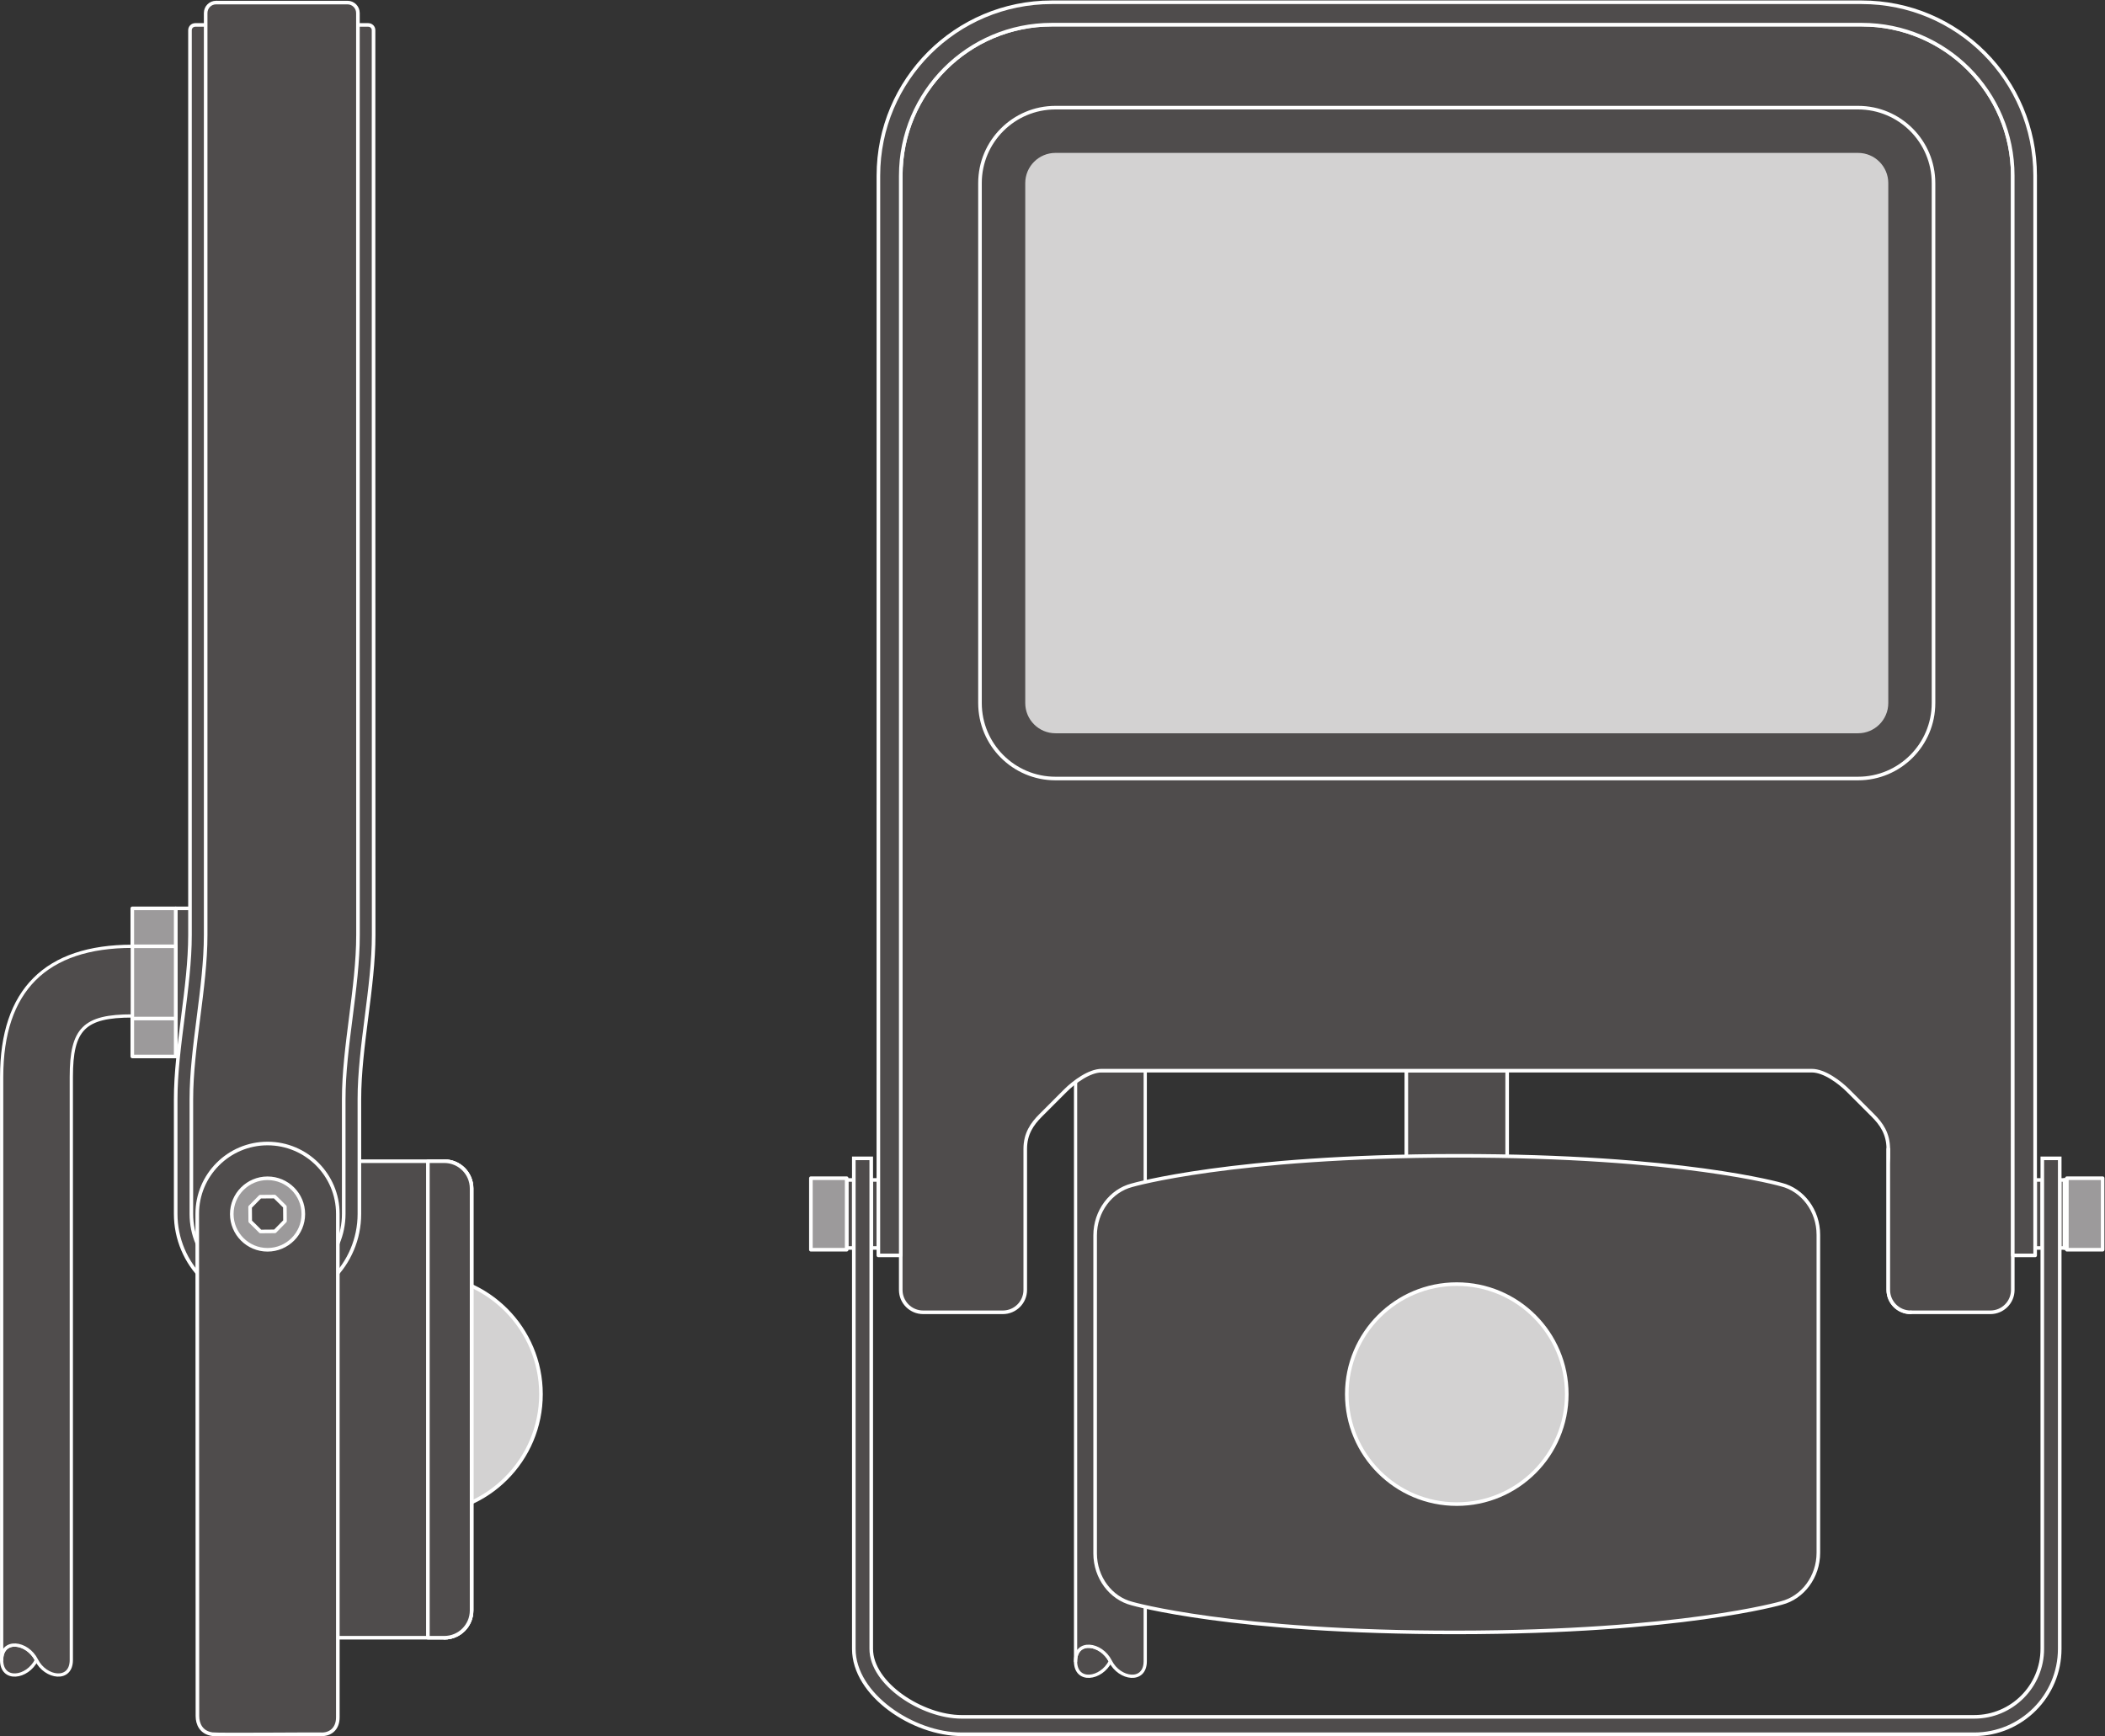
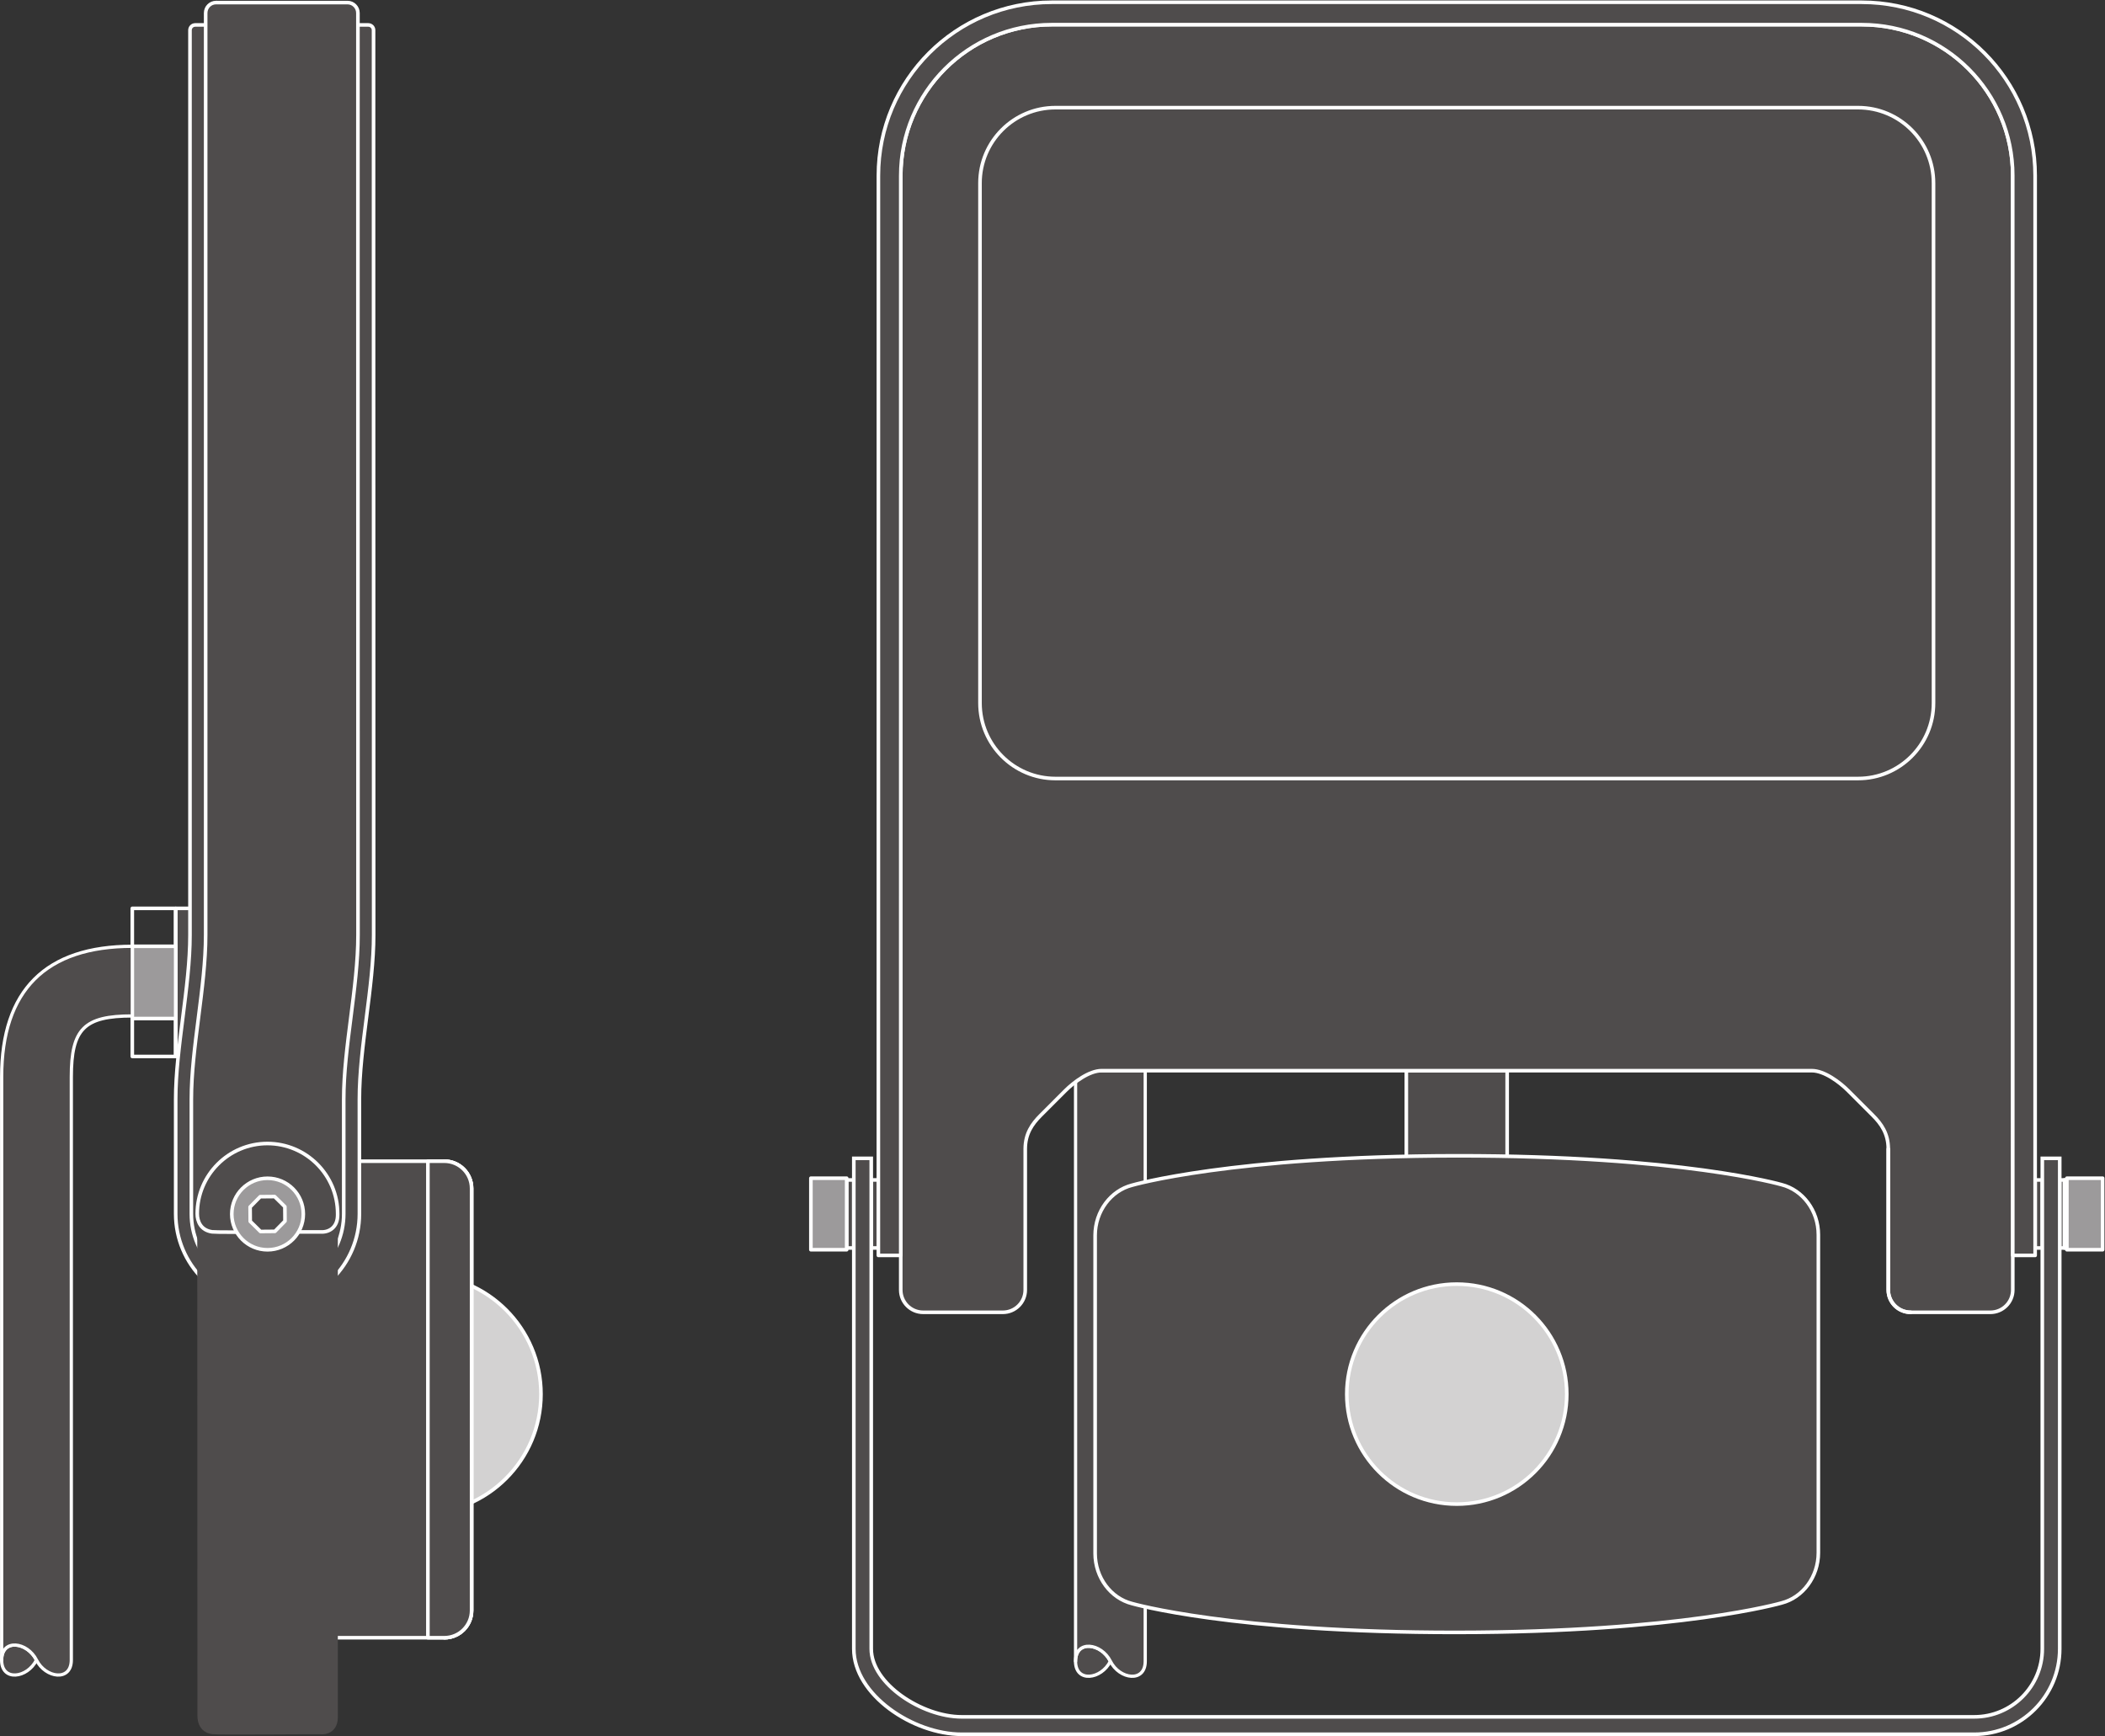
<svg xmlns="http://www.w3.org/2000/svg" viewBox="0 0 442 364.627" height="364.627" width="442" xml:space="preserve" id="svg2" version="1.1">
  <rect x="0" y="0" width="442" height="364.627" fill="#333333" stroke="none" />
  <defs id="defs6" />
  <g transform="matrix(1.333,0,0,-1.333,0,364.627)" id="g10">
    <g transform="scale(0.1)" id="g12">
      <path id="path14" style="fill:#4f4c4c;fill-opacity:1;fill-rule:nonzero;stroke:none" d="m 1749.1,118.23 c -14.35,-28.699 -54.9,-34.211 -54.9,0 0,34.2 40.55,28.68 54.9,0" />
      <path id="path16" style="fill:none;stroke:#ffffff;stroke-width:5.102;stroke-linecap:butt;stroke-linejoin:round;stroke-miterlimit:3.864;stroke-dasharray:none;stroke-opacity:1" d="m 1749.1,118.23 c -14.35,-28.699 -54.9,-34.211 -54.9,0 0,34.2 40.55,28.68 54.9,0 z" />
      <path id="path18" style="fill:#4f4c4c;fill-opacity:1;fill-rule:nonzero;stroke:none" d="m 1749.1,118.23 c 14.38,-28.699 54.9,-34.211 54.9,0 v 930.44 H 1694.25 V 118.23 c -0.05,34.2 40.5,28.68 54.85,0 14.38,-28.699 54.9,-34.211 54.9,0" />
      <path id="path20" style="fill:none;stroke:#ffffff;stroke-width:5.102;stroke-linecap:butt;stroke-linejoin:round;stroke-miterlimit:3.864;stroke-dasharray:none;stroke-opacity:1" d="m 1749.1,118.23 c 14.38,-28.699 54.9,-34.211 54.9,0 v 930.44 H 1694.25 V 118.23 c -0.05,34.2 40.5,28.68 54.85,0 14.38,-28.699 54.9,-34.211 54.9,0" />
      <path id="path22" style="fill:#4f4c4c;fill-opacity:1;fill-rule:evenodd;stroke:none" d="m 2215.27,1048.67 h 158.84 V 723.602 h -158.84 v 325.068" />
      <path id="path24" style="fill:none;stroke:#ffffff;stroke-width:5.669;stroke-linecap:round;stroke-linejoin:round;stroke-miterlimit:3.864;stroke-dasharray:none;stroke-opacity:1" d="m 2215.27,1048.67 h 158.84 V 723.602 h -158.84 z" />
      <path id="path26" style="fill:#4f4c4c;fill-opacity:1;fill-rule:nonzero;stroke:none" d="m 2294.7,914.539 c 353.83,0.32 511.66,-45.461 511.66,-45.461 33.13,-8.43 57.95,-40.617 57.95,-79.019 V 289.238 c 0,-38.347 -24.82,-70.679 -57.95,-79.168 0,0 -157.83,-46.058 -511.66,-46.379 -353.84,-0.312 -511.63,45.457 -511.63,45.457 -33.12,8.43 -58,40.723 -58,79.071 v 500.812 c 0,38.27 24.88,70.59 58,79.117 0,0 157.79,46.043 511.63,46.391" />
      <path id="path28" style="fill:none;stroke:#ffffff;stroke-width:5.669;stroke-linecap:round;stroke-linejoin:round;stroke-miterlimit:3.864;stroke-dasharray:none;stroke-opacity:1" d="m 2294.7,914.539 c 353.83,0.32 511.66,-45.461 511.66,-45.461 33.13,-8.43 57.95,-40.617 57.95,-79.019 V 289.238 c 0,-38.347 -24.82,-70.679 -57.95,-79.168 0,0 -157.83,-46.058 -511.66,-46.379 -353.84,-0.312 -511.63,45.457 -511.63,45.457 -33.12,8.43 -58,40.723 -58,79.071 v 500.812 c 0,38.27 24.88,70.59 58,79.117 0,0 157.79,46.043 511.63,46.391 z" />
      <path id="path30" style="fill:#d3d2d2;fill-opacity:1;fill-rule:nonzero;stroke:none" d="m 2467.99,539.09 c 0,-95.66 -77.55,-173.25 -173.29,-173.25 -95.71,0 -173.22,77.59 -173.22,173.25 0,95.711 77.51,173.301 173.22,173.301 95.74,0 173.29,-77.59 173.29,-173.301" />
      <path id="path32" style="fill:none;stroke:#ffffff;stroke-width:5.669;stroke-linecap:round;stroke-linejoin:round;stroke-miterlimit:3.864;stroke-dasharray:none;stroke-opacity:1" d="m 2467.99,539.09 c 0,-95.66 -77.55,-173.25 -173.29,-173.25 -95.71,0 -173.22,77.59 -173.22,173.25 0,95.711 77.51,173.301 173.22,173.301 95.74,0 173.29,-77.59 173.29,-173.301 z" />
      <path id="path34" style="fill:#4f4c4c;fill-opacity:1;fill-rule:nonzero;stroke:none" d="m 3170.56,703.238 c 0,-19.476 -15.84,-35.258 -35.28,-35.258 h -125.56 c -19.45,0 -35.26,15.782 -35.26,35.258 v 222.063 c 0,24.219 -11,39.648 -24.28,52.89 l -38.89,38.889 c -13.22,13.22 -37.44,31.59 -57.33,31.59 H 1735.42 c -19.85,0 -44.1,-18.37 -57.32,-31.59 l -38.86,-38.889 c -13.25,-13.242 -24.25,-28.671 -24.25,-52.89 V 703.238 c 0,-19.476 -15.82,-35.258 -35.32,-35.258 h -125.49 c -19.51,0 -35.32,15.782 -35.32,35.258 l 0.03,1755.482 c 0,131.35 106.49,237.82 237.81,237.82 h 1276.03 c 131.31,0 237.77,-106.47 237.77,-237.82 l 0.06,-1755.482" />
      <path id="path36" style="fill:none;stroke:#ffffff;stroke-width:5.669;stroke-linecap:round;stroke-linejoin:round;stroke-miterlimit:3.864;stroke-dasharray:none;stroke-opacity:1" d="m 3170.56,703.238 c 0,-19.476 -15.84,-35.258 -35.28,-35.258 h -125.56 c -19.45,0 -35.26,15.782 -35.26,35.258 v 222.063 c 0,24.219 -11,39.648 -24.28,52.89 l -38.89,38.889 c -13.22,13.22 -37.44,31.59 -57.33,31.59 H 1735.42 c -19.85,0 -44.1,-18.37 -57.32,-31.59 l -38.86,-38.889 c -13.25,-13.242 -24.25,-28.671 -24.25,-52.89 V 703.238 c 0,-19.476 -15.82,-35.258 -35.32,-35.258 h -125.49 c -19.51,0 -35.32,15.782 -35.32,35.258 l 0.03,1755.482 c 0,131.35 106.49,237.82 237.81,237.82 h 1276.03 c 131.31,0 237.77,-106.47 237.77,-237.82 z" />
-       <path id="path38" style="fill:#4f4c4c;fill-opacity:1;fill-rule:nonzero;stroke:none" d="m 3009.72,667.98 c -19.45,0 -35.26,15.782 -35.26,35.258 v 222.063" />
      <path id="path40" style="fill:none;stroke:#ffffff;stroke-width:5.669;stroke-linecap:round;stroke-linejoin:round;stroke-miterlimit:3.864;stroke-dasharray:none;stroke-opacity:1" d="m 3009.72,667.98 c -19.45,0 -35.26,15.782 -35.26,35.258 v 222.063" />
      <path id="path42" style="fill:#4f4c4c;fill-opacity:1;fill-rule:evenodd;stroke:none" d="m 1543.69,2446.9 c 0,65.67 53.24,118.9 118.92,118.9 h 1264.23 c 65.65,0 118.86,-53.23 118.86,-118.9 v -819.09 c 0,-65.67 -53.21,-118.91 -118.86,-118.91 H 1662.61 c -65.68,0 -118.92,53.24 -118.92,118.91 v 819.09" />
      <path id="path44" style="fill:none;stroke:#ffffff;stroke-width:5.669;stroke-linecap:round;stroke-linejoin:round;stroke-miterlimit:3.864;stroke-dasharray:none;stroke-opacity:1" d="m 1543.69,2446.9 c 0,65.67 53.24,118.9 118.92,118.9 h 1264.23 c 65.65,0 118.86,-53.23 118.86,-118.9 v -819.09 c 0,-65.67 -53.21,-118.91 -118.86,-118.91 H 1662.61 c -65.68,0 -118.92,53.24 -118.92,118.91 z" />
-       <path id="path46" style="fill:#d3d2d2;fill-opacity:1;fill-rule:nonzero;stroke:none" d="m 1614.99,1627.81 v 819.09 c 0,26.28 21.31,47.62 47.62,47.62 h 1264.23 c 26.25,0 47.62,-21.34 47.62,-47.62 v -819.09 c 0,-26.29 -21.37,-47.62 -47.62,-47.62 H 1662.61 c -26.31,0 -47.62,21.33 -47.62,47.62" />
      <path id="path48" style="fill:#4f4c4c;fill-opacity:1;fill-rule:evenodd;stroke:none" d="m 1372.39,876.512 h 11.27 V 769.328 h -11.27 v 107.184" />
      <path id="path50" style="fill:none;stroke:#ffffff;stroke-width:5.669;stroke-linecap:butt;stroke-linejoin:miter;stroke-miterlimit:10;stroke-dasharray:none;stroke-opacity:1" d="m 1372.39,876.512 h 11.27 V 769.328 h -11.27 z" />
      <path id="path52" style="fill:#4f4c4c;fill-opacity:1;fill-rule:evenodd;stroke:none" d="m 1333.68,876.512 h 11.26 V 769.328 h -11.26 v 107.184" />
      <path id="path54" style="fill:none;stroke:#ffffff;stroke-width:5.669;stroke-linecap:round;stroke-linejoin:round;stroke-miterlimit:3.864;stroke-dasharray:none;stroke-opacity:1" d="m 1333.68,876.512 h 11.26 V 769.328 h -11.26 z" />
      <path id="path56" style="fill:#4f4c4c;fill-opacity:1;fill-rule:evenodd;stroke:none" d="m 3205.79,876.512 h 11.27 V 769.328 h -11.27 v 107.184" />
      <path id="path58" style="fill:none;stroke:#ffffff;stroke-width:5.669;stroke-linecap:round;stroke-linejoin:round;stroke-miterlimit:3.864;stroke-dasharray:none;stroke-opacity:1" d="m 3205.79,876.512 h 11.27 V 769.328 h -11.27 z" />
      <path id="path60" style="fill:#9c9a9b;fill-opacity:1;fill-rule:evenodd;stroke:none" d="m 1277.33,879.262 h 56.35 V 766.57 h -56.35 v 112.692" />
      <path id="path62" style="fill:none;stroke:#ffffff;stroke-width:5.669;stroke-linecap:round;stroke-linejoin:round;stroke-miterlimit:3.864;stroke-dasharray:none;stroke-opacity:1" d="m 1277.33,879.262 h 56.35 V 766.57 h -56.35 z" />
      <path id="path64" style="fill:#4f4c4c;fill-opacity:1;fill-rule:evenodd;stroke:none" d="m 3255.78,876.512 h -11.27 V 769.328 h 11.27 v 107.184" />
      <path id="path66" style="fill:none;stroke:#ffffff;stroke-width:5.669;stroke-linecap:round;stroke-linejoin:round;stroke-miterlimit:3.864;stroke-dasharray:none;stroke-opacity:1" d="m 3255.78,876.512 h -11.27 V 769.328 h 11.27 z" />
      <path id="path68" style="fill:#9c9a9b;fill-opacity:1;fill-rule:evenodd;stroke:none" d="m 3312.12,879.262 h -56.34 V 766.57 h 56.34 v 112.692" />
      <path id="path70" style="fill:none;stroke:#ffffff;stroke-width:5.669;stroke-linecap:round;stroke-linejoin:round;stroke-miterlimit:3.864;stroke-dasharray:none;stroke-opacity:1" d="m 3312.12,879.262 h -56.34 V 766.57 h 56.34 z" />
      <path id="path72" style="fill:#4f4c4c;fill-opacity:1;fill-rule:evenodd;stroke:none" d="m 3251.88,876.52 v 0 -107.192 z" />
      <path id="path74" style="fill:none;stroke:#ffffff;stroke-width:5.669;stroke-linecap:round;stroke-linejoin:round;stroke-miterlimit:3.864;stroke-dasharray:none;stroke-opacity:1" d="m 3251.88,876.52 v 0 -107.192 z" />
      <path id="path76" style="fill:#4f4c4c;fill-opacity:1;fill-rule:nonzero;stroke:none" d="m 3205.79,757.621 h -35.23 l -0.06,1701.099 c 0,131.35 -106.46,237.82 -237.77,237.82 H 1656.7 c -131.32,0 -237.81,-106.47 -237.81,-237.82 l -0.03,-1701.099 h -35.25 l 0.06,1701.099 c 0,150.83 122.21,273.09 273.03,273.09 h 1276.03 c 150.81,0 273.06,-122.26 273.06,-273.09 V 757.621" />
      <path id="path78" style="fill:none;stroke:#ffffff;stroke-width:5.669;stroke-linecap:round;stroke-linejoin:round;stroke-miterlimit:3.864;stroke-dasharray:none;stroke-opacity:1" d="m 3205.79,757.621 h -35.23 l -0.06,1701.099 c 0,131.35 -106.46,237.82 -237.77,237.82 H 1656.7 c -131.32,0 -237.81,-106.47 -237.81,-237.82 l -0.03,-1701.099 h -35.25 l 0.06,1701.099 c 0,150.83 122.21,273.09 273.03,273.09 h 1276.03 c 150.81,0 273.06,-122.26 273.06,-273.09 z" />
      <path id="path80" style="fill:#4f4c4c;fill-opacity:1;fill-rule:nonzero;stroke:none" d="M 3109.95,3.199 H 1514.79 c -76.46,0 -169.85,62.121 -169.85,134.61 v 772.722 h 27.45 V 137.809 c 0,-55.188 80.23,-107.149 142.4,-107.149 h 1595.16 c 59.06,0 107.11,48.07 107.11,107.149 v 772.722 h 27.45 V 137.809 c 0,-74.219 -60.36,-134.61 -134.56,-134.61" />
      <path id="path82" style="fill:none;stroke:#ffffff;stroke-width:5.669;stroke-linecap:butt;stroke-linejoin:miter;stroke-miterlimit:10;stroke-dasharray:none;stroke-opacity:1" d="M 3109.95,3.199 H 1514.79 c -76.46,0 -169.85,62.121 -169.85,134.61 v 772.722 h 27.45 V 137.809 c 0,-55.188 80.23,-107.149 142.4,-107.149 h 1595.16 c 59.06,0 107.11,48.07 107.11,107.149 v 772.722 h 27.45 V 137.809 c 0,-74.219 -60.36,-134.61 -134.56,-134.61 z" />
      <path id="path84" style="fill:#d3d2d2;fill-opacity:1;fill-rule:evenodd;stroke:none" d="m 664.434,726.691 c 103.656,0 187.722,-84 187.722,-187.671 0,-103.668 -84.066,-187.692 -187.722,-187.692 v 375.363" />
      <path id="path86" style="fill:none;stroke:#ffffff;stroke-width:5.669;stroke-linecap:round;stroke-linejoin:round;stroke-miterlimit:3.864;stroke-dasharray:none;stroke-opacity:1" d="m 664.434,726.691 c 103.656,0 187.722,-84 187.722,-187.671 0,-103.668 -84.066,-187.692 -187.722,-187.692 z" />
      <path id="path88" style="fill:#4f4c4c;fill-opacity:1;fill-rule:evenodd;stroke:none" d="m 395.082,777.531 c 0,70.949 57.555,128.508 128.508,128.508 h 176.367 c 23.691,0 42.898,-19.211 42.898,-42.867 v -665 c 0,-23.652 -19.207,-42.871 -42.898,-42.871 H 523.59 c -70.953,0 -128.508,57.527 -128.508,128.527 v 493.703" />
      <path id="path90" style="fill:none;stroke:#ffffff;stroke-width:5.669;stroke-linecap:round;stroke-linejoin:round;stroke-miterlimit:3.864;stroke-dasharray:none;stroke-opacity:1" d="m 395.082,777.531 c 0,70.949 57.555,128.508 128.508,128.508 h 176.367 c 23.691,0 42.898,-19.211 42.898,-42.867 v -665 c 0,-23.652 -19.207,-42.871 -42.898,-42.871 H 523.59 c -70.953,0 -128.508,57.527 -128.508,128.527 z" />
      <path id="path92" style="fill:#4f4c4c;fill-opacity:1;fill-rule:nonzero;stroke:none" d="m 699.957,155.301 v 750.738 c 23.691,0 42.898,-19.211 42.898,-42.867 v -665 c 0,-23.652 -19.207,-42.871 -42.898,-42.871" />
      <path id="path94" style="fill:none;stroke:#ffffff;stroke-width:5.669;stroke-linecap:round;stroke-linejoin:round;stroke-miterlimit:3.864;stroke-dasharray:none;stroke-opacity:1" d="m 699.957,155.301 v 750.738 c 23.691,0 42.898,-19.211 42.898,-42.867 v -665 c 0,-23.652 -19.207,-42.871 -42.898,-42.871 z" />
      <path id="path96" style="fill:#4f4c4c;fill-opacity:1;fill-rule:evenodd;stroke:none" d="m 674.008,906.039 h 25.949 c 23.691,0 42.898,-19.211 42.898,-42.867 v -665 c 0,-23.652 -19.207,-42.871 -42.898,-42.871 h -25.949 v 750.738" />
      <path id="path98" style="fill:none;stroke:#ffffff;stroke-width:5.669;stroke-linecap:round;stroke-linejoin:round;stroke-miterlimit:3.864;stroke-dasharray:none;stroke-opacity:1" d="m 674.008,906.039 h 25.949 c 23.691,0 42.898,-19.211 42.898,-42.867 v -665 c 0,-23.652 -19.207,-42.871 -42.898,-42.871 h -25.949 z" />
      <path id="path100" style="fill:#4f4c4c;fill-opacity:1;fill-rule:nonzero;stroke:none" d="m 304.184,1304.34 h -27.442 v -233.29 h 27.442 v 233.29" />
      <path id="path102" style="fill:none;stroke:#ffffff;stroke-width:5.669;stroke-linecap:round;stroke-linejoin:round;stroke-miterlimit:3.864;stroke-dasharray:none;stroke-opacity:1" d="m 304.184,1304.34 h -27.442 v -233.29 h 27.442 z" />
-       <path id="path104" style="fill:#9c9a9b;fill-opacity:1;fill-rule:evenodd;stroke:none" d="m 276.742,1304.34 h -68.351 v -233.29 h 68.351 v 233.29" />
      <path id="path106" style="fill:none;stroke:#ffffff;stroke-width:5.669;stroke-linecap:round;stroke-linejoin:round;stroke-miterlimit:3.864;stroke-dasharray:none;stroke-opacity:1" d="m 276.742,1304.34 h -68.351 v -233.29 h 68.351 z" />
      <path id="path108" style="fill:#9c9a9b;fill-opacity:1;fill-rule:evenodd;stroke:none" d="m 276.742,1244.59 h -68.351 v -113.8 h 68.351 v 113.8" />
      <path id="path110" style="fill:none;stroke:#ffffff;stroke-width:5.669;stroke-linecap:round;stroke-linejoin:round;stroke-miterlimit:3.864;stroke-dasharray:none;stroke-opacity:1" d="m 276.742,1244.59 h -68.351 v -113.8 h 68.351 z" />
      <path id="path112" style="fill:#4f4c4c;fill-opacity:1;fill-rule:nonzero;stroke:none" d="m 57.441,120.172 c -14.348,-28.703 -54.891,-34.211 -54.891,0 0,34.187 40.543,28.668 54.891,0" />
      <path id="path114" style="fill:none;stroke:#ffffff;stroke-width:5.102;stroke-linecap:butt;stroke-linejoin:round;stroke-miterlimit:3.864;stroke-dasharray:none;stroke-opacity:1" d="m 57.441,120.172 c -14.348,-28.703 -54.891,-34.211 -54.891,0 0,34.187 40.543,28.668 54.891,0 z" />
      <path id="path116" style="fill:#4f4c4c;fill-opacity:1;fill-rule:nonzero;stroke:none" d="m 57.441,120.172 c 14.379,-28.703 54.895,-34.211 54.895,0 v 918.638 c 0,75.79 20.269,96.05 96.062,96.05 l -0.007,109.73 C 71.996,1244.59 2.602,1175.19 2.602,1038.81 V 120.172 c -0.051,34.187 40.492,28.668 54.84,0 14.379,-28.703 54.895,-34.211 54.895,0" />
      <path id="path118" style="fill:none;stroke:#ffffff;stroke-width:5.102;stroke-linecap:butt;stroke-linejoin:round;stroke-miterlimit:3.864;stroke-dasharray:none;stroke-opacity:1" d="m 57.441,120.172 c 14.379,-28.703 54.895,-34.211 54.895,0 v 918.638 c 0,75.79 20.269,96.05 96.062,96.05 l -0.007,109.73 C 71.996,1244.59 2.602,1175.19 2.602,1038.81 V 120.172 c -0.051,34.187 40.492,28.668 54.84,0 14.379,-28.703 54.895,-34.211 54.895,0" />
      <path id="path120" style="fill:#4f4c4c;fill-opacity:1;fill-rule:nonzero;stroke:none" d="M 523.59,740.699 V 476.828 c -24.938,0 -45.168,20.223 -45.168,45.172 v 173.539 c 0,24.941 20.23,45.16 45.168,45.16" />
      <path id="path122" style="fill:none;stroke:#ffffff;stroke-width:5.669;stroke-linecap:round;stroke-linejoin:round;stroke-miterlimit:3.864;stroke-dasharray:none;stroke-opacity:1" d="M 523.59,740.699 V 476.828 c -24.938,0 -45.168,20.223 -45.168,45.172 v 173.539 c 0,24.941 20.23,45.16 45.168,45.16 z" />
      <path id="path124" style="fill:#4f4c4c;fill-opacity:1;fill-rule:nonzero;stroke:none" d="m 276.742,1003.43 c 0,-81.539 0,-180.27 0,-180.27 0,-79.91 64.785,-144.68 144.68,-144.68 79.918,0 144.715,64.77 144.715,144.68 0,0 -0.028,97.41 -0.028,180.27 0,82.87 22.489,176.87 22.489,259.16 0,82.3 -0.176,1046.17 -0.176,1046.17 v 324.5 54.61 c 0,4.54 -3.664,8.22 -8.234,8.22 h -69.782 l -10.371,0.06 -26.066,-0.06 H 307.488 c -4.535,0 -8.215,-3.68 -8.215,-8.23 v -379.1 c 0,0 0,-963.3 0,-1046.17 0,-82.85 -22.531,-177.61 -22.531,-259.16" />
      <path id="path126" style="fill:none;stroke:#ffffff;stroke-width:5.669;stroke-linecap:round;stroke-linejoin:round;stroke-miterlimit:3.864;stroke-dasharray:none;stroke-opacity:1" d="m 276.742,1003.43 c 0,-81.539 0,-180.27 0,-180.27 0,-79.91 64.785,-144.68 144.68,-144.68 79.918,0 144.715,64.77 144.715,144.68 0,0 -0.028,97.41 -0.028,180.27 0,82.87 22.489,176.87 22.489,259.16 0,82.3 -0.176,1046.17 -0.176,1046.17 v 324.5 54.61 c 0,4.54 -3.664,8.22 -8.234,8.22 h -69.782 l -10.371,0.06 -26.066,-0.06 H 307.488 c -4.535,0 -8.215,-3.68 -8.215,-8.23 v -379.1 c 0,0 0,-963.3 0,-1046.17 0,-82.85 -22.531,-177.61 -22.531,-259.16 z" />
      <path id="path128" style="fill:#4f4c4c;fill-opacity:1;fill-rule:nonzero;stroke:none" d="m 361.023,2731.34 c -1.812,0.12 -3.636,0.12 -5.418,0 l -15.218,0.02 c -9.094,0 -16.426,-7.37 -16.426,-16.45 v -19.48 -384.38 c 0,0 0,-965.59 0,-1048.46 0,-82.85 -22.531,-177.06 -22.531,-259.16 0,-82.09 0,-180.27 0,-180.27 0,-66.281 53.707,-120.019 119.992,-120.019 66.293,0 120.031,53.738 120.031,120.019 0,0 -0.023,97.41 -0.023,180.27 0,82.87 22.5,175.77 22.5,259.16 0,83.4 -0.137,1048.46 -0.137,1048.46 v 403.86 c 0,9.08 -7.363,16.45 -16.453,16.45 l -186.317,-0.02" />
      <path id="path130" style="fill:none;stroke:#ffffff;stroke-width:5.669;stroke-linecap:round;stroke-linejoin:round;stroke-miterlimit:3.864;stroke-dasharray:none;stroke-opacity:1" d="m 361.023,2731.34 c -1.812,0.12 -3.636,0.12 -5.418,0 l -15.218,0.02 c -9.094,0 -16.426,-7.37 -16.426,-16.45 v -19.48 -384.38 c 0,0 0,-965.59 0,-1048.46 0,-82.85 -22.531,-177.06 -22.531,-259.16 0,-82.09 0,-180.27 0,-180.27 0,-66.281 53.707,-120.019 119.992,-120.019 66.293,0 120.031,53.738 120.031,120.019 0,0 -0.023,97.41 -0.023,180.27 0,82.87 22.5,175.77 22.5,259.16 0,83.4 -0.137,1048.46 -0.137,1048.46 v 403.86 c 0,9.08 -7.363,16.45 -16.453,16.45 z" />
      <path id="path132" style="fill:#4f4c4c;fill-opacity:1;fill-rule:nonzero;stroke:none" d="m 421.422,933.891 c -61.149,0 -110.715,-49.59 -110.715,-110.743 l 0.301,-791.41 c 0,-12.168 5.785,-25.938 23.441,-28.387 5.008,-0.691 48.156,-0.543 87.637,-0.383 40.227,0.16 80.262,0.441 82.914,0.25 14.07,-0.98 27.156,7.582 27.156,26.641 V 823.16 c 0,61.16 -49.562,110.731 -110.734,110.731" />
-       <path id="path134" style="fill:none;stroke:#ffffff;stroke-width:5.669;stroke-linecap:round;stroke-linejoin:round;stroke-miterlimit:3.864;stroke-dasharray:none;stroke-opacity:1" d="m 421.422,933.891 c -61.149,0 -110.715,-49.59 -110.715,-110.743 l 0.301,-791.41 c 0,-12.168 5.785,-25.938 23.441,-28.387 5.008,-0.691 48.156,-0.543 87.637,-0.383 40.227,0.16 80.262,0.441 82.914,0.25 14.07,-0.98 27.156,7.582 27.156,26.641 V 823.16 c 0,61.16 -49.562,110.731 -110.734,110.731 z" />
+       <path id="path134" style="fill:none;stroke:#ffffff;stroke-width:5.669;stroke-linecap:round;stroke-linejoin:round;stroke-miterlimit:3.864;stroke-dasharray:none;stroke-opacity:1" d="m 421.422,933.891 c -61.149,0 -110.715,-49.59 -110.715,-110.743 c 0,-12.168 5.785,-25.938 23.441,-28.387 5.008,-0.691 48.156,-0.543 87.637,-0.383 40.227,0.16 80.262,0.441 82.914,0.25 14.07,-0.98 27.156,7.582 27.156,26.641 V 823.16 c 0,61.16 -49.562,110.731 -110.734,110.731 z" />
      <path id="path136" style="fill:#9c9a9b;fill-opacity:1;fill-rule:evenodd;stroke:none" d="m 477.789,822.801 c 0,31.109 -25.254,56.328 -56.371,56.328 -31.07,0 -56.324,-25.219 -56.324,-56.328 0,-31.11 25.254,-56.34 56.324,-56.34 31.117,0 56.371,25.23 56.371,56.34" />
      <path id="path138" style="fill:none;stroke:#ffffff;stroke-width:5.669;stroke-linecap:round;stroke-linejoin:round;stroke-miterlimit:3.864;stroke-dasharray:none;stroke-opacity:1" d="m 477.789,822.801 c 0,31.109 -25.254,56.328 -56.371,56.328 -31.07,0 -56.324,-25.219 -56.324,-56.328 0,-31.11 25.254,-56.34 56.324,-56.34 31.117,0 56.371,25.23 56.371,56.34 z" />
      <path id="path140" style="fill:#4f4c4c;fill-opacity:1;fill-rule:evenodd;stroke:none" d="m 410.309,795.301 11.109,0.109 11.594,0.09 7.785,7.93 8.121,8.269 -0.074,11.102 -0.121,11.578 -7.926,7.812 -8.223,8.11 -11.156,-0.09 -11.57,-0.121 -7.758,-7.899 -8.125,-8.281 0.098,-11.109 0.097,-11.59 7.93,-7.781 8.219,-8.129" />
      <path id="path142" style="fill:none;stroke:#ffffff;stroke-width:5.669;stroke-linecap:round;stroke-linejoin:round;stroke-miterlimit:3.864;stroke-dasharray:none;stroke-opacity:1" d="m 410.309,795.301 11.109,0.109 11.594,0.09 7.785,7.93 8.121,8.269 -0.074,11.102 -0.121,11.578 -7.926,7.812 -8.223,8.11 -11.156,-0.09 -11.57,-0.121 -7.758,-7.899 -8.125,-8.281 0.098,-11.109 0.097,-11.59 7.93,-7.781 z" />
    </g>
  </g>
</svg>